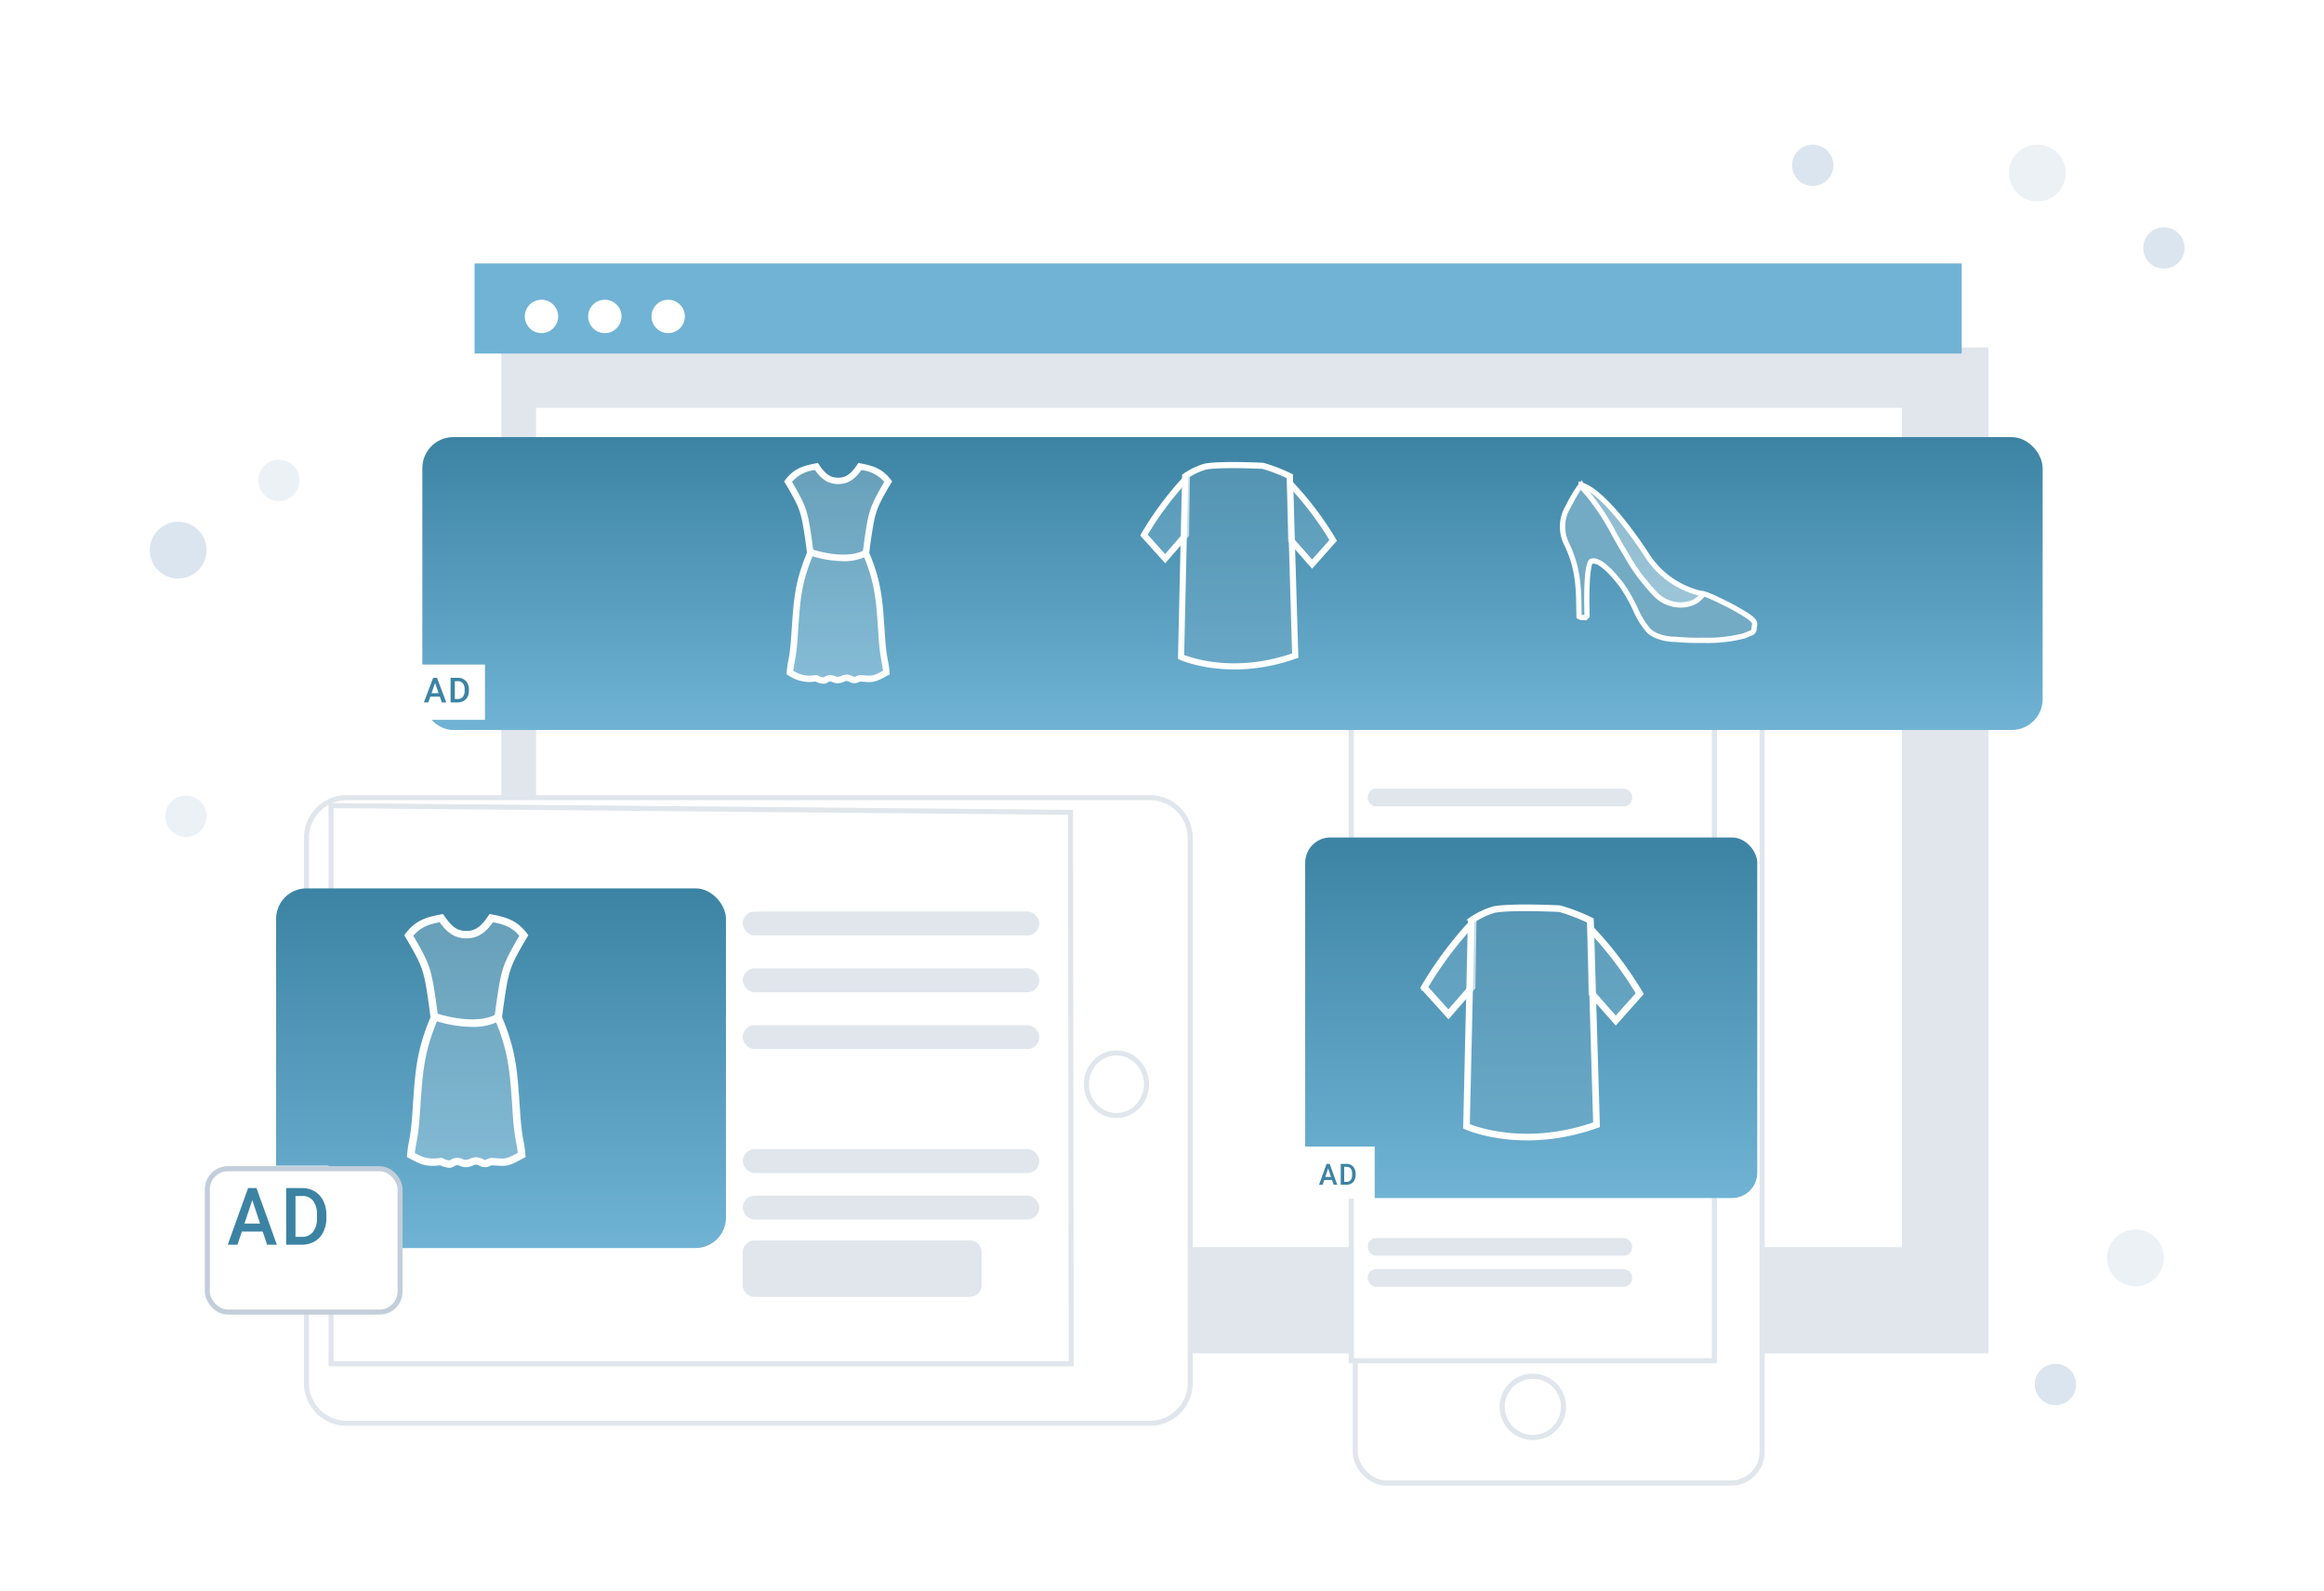
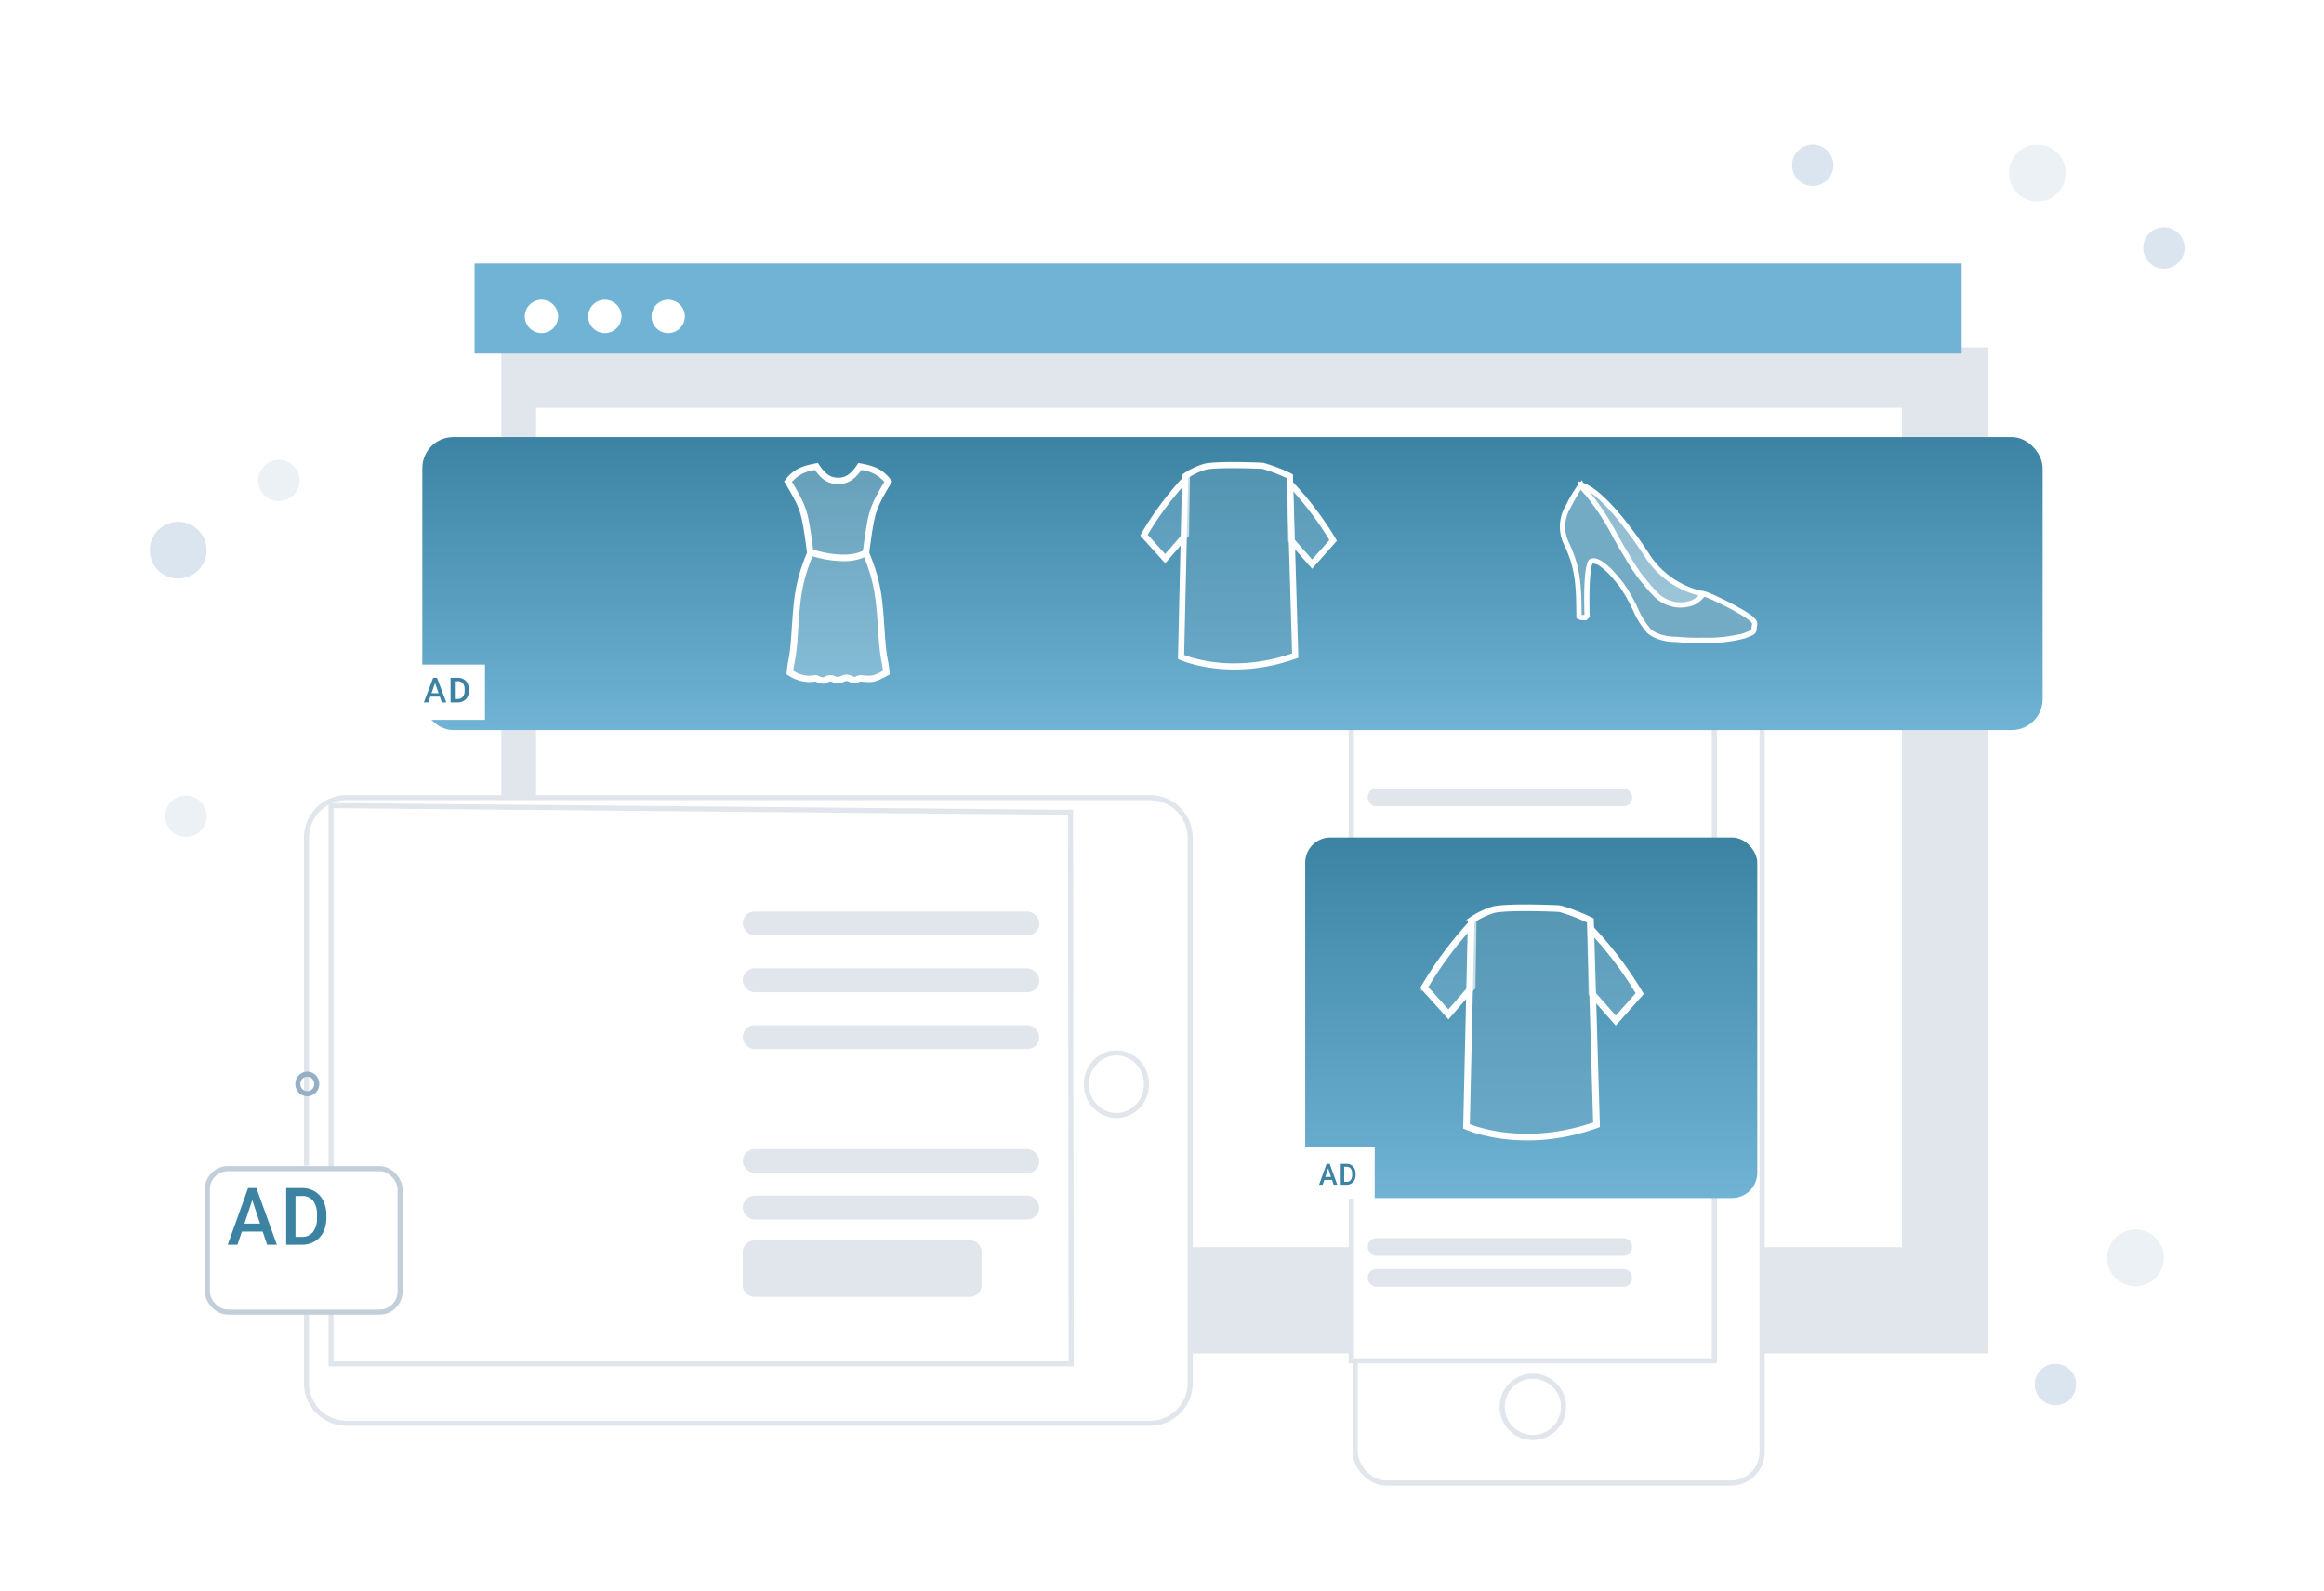
<svg xmlns="http://www.w3.org/2000/svg" width="450" height="308" viewBox="0 0 450 308">
  <defs>
    <clipPath id="clip-path">
      <rect id="Rechteck_4241" data-name="Rechteck 4241" width="450" height="308" rx="6" transform="translate(4685 2327)" fill="#eaf0f7" />
    </clipPath>
    <filter id="Rectangle_62" x="89.568" y="59.751" width="302.947" height="209.731" filterUnits="userSpaceOnUse">
      <feOffset dx="5" dy="5" input="SourceAlpha" />
      <feGaussianBlur stdDeviation="2.5" result="blur" />
      <feFlood flood-color="#3c83a3" flood-opacity="0.6" />
      <feComposite operator="in" in2="blur" />
      <feComposite in="SourceGraphic" />
    </filter>
    <filter id="Rechteck_717" x="51.346" y="146.419" width="187.1" height="137.088" filterUnits="userSpaceOnUse">
      <feOffset dx="5" dy="5" input="SourceAlpha" />
      <feGaussianBlur stdDeviation="2.5" result="blur-2" />
      <feFlood flood-color="#005674" flood-opacity="0.6" />
      <feComposite operator="in" in2="blur-2" />
      <feComposite in="SourceGraphic" />
    </filter>
    <filter id="Rechteck_717-2" x="254.412" y="114.594" width="94.792" height="180.483" filterUnits="userSpaceOnUse">
      <feOffset dx="5" dy="5" input="SourceAlpha" />
      <feGaussianBlur stdDeviation="2.5" result="blur-3" />
      <feFlood flood-color="#3c83a3" flood-opacity="0.6" />
      <feComposite operator="in" in2="blur-3" />
      <feComposite in="SourceGraphic" />
    </filter>
    <clipPath id="clip-path-2">
      <rect id="Rechteck_722" data-name="Rechteck 722" width="79.214" height="164.904" fill="none" stroke="#707070" stroke-width="2" />
    </clipPath>
    <linearGradient id="linear-gradient" x1="0.5" x2="0.5" y2="1" gradientUnits="objectBoundingBox">
      <stop offset="0" stop-color="#70b3d4" />
      <stop offset="1" stop-color="#3c83a3" />
    </linearGradient>
    <filter id="Rechteck_1139" x="77.276" y="80.113" width="322.744" height="65.702" filterUnits="userSpaceOnUse">
      <feOffset dx="3" dy="3" input="SourceAlpha" />
      <feGaussianBlur stdDeviation="1.5" result="blur-4" />
      <feFlood flood-color="#3c83a3" flood-opacity="0.6" />
      <feComposite operator="in" in2="blur-4" />
      <feComposite in="SourceGraphic" />
    </filter>
    <filter id="Rechteck_1139-2" x="45.964" y="164.471" width="102.105" height="84.622" filterUnits="userSpaceOnUse">
      <feOffset dx="5" dy="5" input="SourceAlpha" />
      <feGaussianBlur stdDeviation="2.5" result="blur-5" />
      <feFlood flood-color="#3c83a3" flood-opacity="0.6" />
      <feComposite operator="in" in2="blur-5" />
      <feComposite in="SourceGraphic" />
    </filter>
    <filter id="Rechteck_1119" x="30.918" y="218.235" width="54.188" height="44.155" filterUnits="userSpaceOnUse">
      <feOffset dx="5" dy="5" input="SourceAlpha" />
      <feGaussianBlur stdDeviation="2.5" result="blur-6" />
      <feFlood flood-color="#3c83a3" flood-opacity="0.502" />
      <feComposite operator="in" in2="blur-6" />
      <feComposite in="SourceGraphic" />
    </filter>
    <clipPath id="clip-Display_unterseitengrafik">
      <rect width="450" height="308" />
    </clipPath>
  </defs>
  <g id="Display_unterseitengrafik" data-name="Display – unterseitengrafik" clip-path="url(#clip-Display_unterseitengrafik)">
    <rect width="450" height="308" fill="#fff" />
    <g id="Gruppe_maskieren_4012" data-name="Gruppe maskieren 4012" transform="translate(-4685 -2327)" clip-path="url(#clip-path)">
      <g id="Gruppe_15298" data-name="Gruppe 15298">
        <g id="Gruppe_15259" data-name="Gruppe 15259" transform="translate(4776.894 2378)">
          <g id="Gruppe_15143" data-name="Gruppe 15143">
            <g transform="matrix(1, 0, 0, 1, -91.89, -51)" filter="url(#Rectangle_62)">
              <rect id="Rectangle_62-2" data-name="Rectangle 62" width="287.947" height="194.731" transform="translate(92.07 62.25)" fill="#c2ceda" opacity="0.5" />
            </g>
            <rect id="Rectangle_75" data-name="Rectangle 75" width="264.478" height="162.47" transform="translate(11.91 27.949)" fill="#fff" />
            <rect id="Rectangle_80" data-name="Rectangle 80" width="287.947" height="17.434" fill="#70b3d4" />
            <circle id="Ellipse_90" data-name="Ellipse 90" cx="3.231" cy="3.231" r="3.231" transform="translate(9.724 7.02)" fill="#fff" />
            <circle id="Ellipse_91" data-name="Ellipse 91" cx="3.231" cy="3.231" r="3.231" transform="translate(21.989 7.02)" fill="#fff" />
            <circle id="Ellipse_92" data-name="Ellipse 92" cx="3.231" cy="3.231" r="3.231" transform="translate(34.255 7.02)" fill="#fff" />
          </g>
        </g>
        <g id="Gruppe_15264" data-name="Gruppe 15264" transform="translate(45 -230)">
          <g transform="matrix(1, 0, 0, 1, 4640, 2557)" filter="url(#Rechteck_717)">
            <path id="Rechteck_717-3" data-name="Rechteck 717" d="M7.8,0H113.313a7.8,7.8,0,0,1,7.8,7.8V163.325a7.8,7.8,0,0,1-7.8,7.8H7.8a7.8,7.8,0,0,1-7.8-7.8V7.8A7.8,7.8,0,0,1,7.8,0Z" transform="translate(54.34 270.52) rotate(-90)" fill="#fff" stroke="#e0e6ec" stroke-width="0.98" />
          </g>
          <path id="Pfad_696" data-name="Pfad 696" d="M1.9,3.644a1.86,1.86,0,0,0,1.9-1.822A1.86,1.86,0,0,0,1.9,0,1.86,1.86,0,0,0,0,1.822,1.86,1.86,0,0,0,1.9,3.644Z" transform="translate(4697.681 2768.729) rotate(-90)" fill="none" stroke="#94afc6" stroke-width="0.98" />
          <path id="Rechteck_721" data-name="Rechteck 721" d="M0,0H108.06l-1.306,143.181L0,143.319Z" transform="translate(4704.104 2821.005) rotate(-90)" fill="none" stroke="#e0e6ec" stroke-width="0.98" />
          <ellipse id="Ellipse_1" data-name="Ellipse 1" cx="6.058" cy="5.821" rx="6.058" ry="5.821" transform="translate(4850.358 2772.939) rotate(-90)" fill="none" stroke="#e0e6ec" stroke-width="0.98" />
          <rect id="Rechteck_1116" data-name="Rechteck 1116" width="57.429" height="4.624" rx="2.312" transform="translate(4783.814 2733.45)" fill="#e0e6ec" />
          <rect id="Rechteck_1116-2" data-name="Rechteck 1116" width="57.429" height="4.624" rx="2.312" transform="translate(4783.814 2744.45)" fill="#e0e6ec" />
          <rect id="Rechteck_1116-3" data-name="Rechteck 1116" width="57.429" height="4.624" rx="2.312" transform="translate(4783.814 2755.45)" fill="#e0e6ec" />
          <rect id="Rechteck_1116-4" data-name="Rechteck 1116" width="57.429" height="4.624" rx="2.312" transform="translate(4783.814 2788.45)" fill="#e0e6ec" />
          <rect id="Rechteck_1116-5" data-name="Rechteck 1116" width="57.429" height="4.624" rx="2.312" transform="translate(4783.814 2779.45)" fill="#e0e6ec" />
          <path id="Pfad_2859" data-name="Pfad 2859" d="M2.226,0H44.035a2.273,2.273,0,0,1,2.226,2.317V8.6a2.273,2.273,0,0,1-2.226,2.317H2.226A2.273,2.273,0,0,1,0,8.6V2.317A2.273,2.273,0,0,1,2.226,0Z" transform="translate(4783.814 2797.12)" fill="#e0e6ec" />
        </g>
        <g id="Gruppe_15266" data-name="Gruppe 15266" transform="translate(-244 -329)">
          <g id="Gruppe_5599" data-name="Gruppe 5599" transform="translate(5186.201 2773.384)">
            <g id="Gruppe_5323" data-name="Gruppe 5323" transform="translate(0 0)">
              <g id="Gruppe_5311" data-name="Gruppe 5311" transform="translate(0 0)">
                <g id="Gruppe_3429" data-name="Gruppe 3429" transform="translate(0.211 0.211)">
                  <g id="Gruppe_15251" data-name="Gruppe 15251">
                    <g transform="matrix(1, 0, 0, 1, -257.41, -117.59)" filter="url(#Rechteck_717-2)">
                      <rect id="Rechteck_717-4" data-name="Rechteck 717" width="78.792" height="164.483" rx="6" transform="translate(257.41 117.59)" fill="#fff" stroke="#e0e6ec" stroke-width="1" />
                    </g>
                    <path id="Pfad_696-2" data-name="Pfad 696" d="M297.513,237.476a1.857,1.857,0,1,0-1.857-1.857A1.857,1.857,0,0,0,297.513,237.476Z" transform="translate(-256.923 -230.446)" fill="none" stroke="#e0e6ec" stroke-width="1" />
                  </g>
                </g>
                <path id="Pfad_982" data-name="Pfad 982" d="M0,0H70.3V135.862H0Z" transform="translate(4.456 10.16)" fill="#fff" stroke="#e0e6ec" stroke-width="1" />
                <g id="Gruppe_3431" data-name="Gruppe 3431" transform="translate(0)">
                  <g id="Gruppe_3430" data-name="Gruppe 3430" clip-path="url(#clip-path-2)">
                    <path id="Pfad_12090" data-name="Pfad 12090" d="M5.934,0A5.934,5.934,0,1,1,0,5.934,5.934,5.934,0,0,1,5.934,0Z" transform="translate(33.673 149.013)" fill="none" stroke="#e0e6ec" stroke-width="1" />
                  </g>
                </g>
              </g>
            </g>
          </g>
          <rect id="Rechteck_1116-6" data-name="Rechteck 1116" width="58.249" height="4.714" rx="2.242" transform="translate(5193.725 2847.986)" fill="#e0e6ec" />
          <rect id="Rechteck_1120" data-name="Rechteck 1120" width="38.212" height="4.714" rx="2.242" transform="translate(5193.725 2855.189)" fill="#e0e6ec" />
          <rect id="Rechteck_1139-3" data-name="Rechteck 1139" width="87.537" height="69.792" rx="4.889" transform="translate(5269.263 2887.906) rotate(180)" fill="url(#linear-gradient)" />
          <rect id="Rechteck_747" data-name="Rechteck 747" width="51.19" height="3.423" rx="1.628" transform="translate(5193.845 2895.66)" fill="#e0e6ec" />
          <rect id="Rechteck_747-2" data-name="Rechteck 747" width="51.19" height="3.423" rx="1.628" transform="translate(5193.845 2808.66)" fill="#e0e6ec" />
          <rect id="Rechteck_747-3" data-name="Rechteck 747" width="51.19" height="3.423" rx="1.628" transform="translate(5193.845 2901.66)" fill="#e0e6ec" />
          <rect id="Rechteck_747-4" data-name="Rechteck 747" width="51.19" height="3.423" rx="1.628" transform="translate(5193.845 2791.66)" fill="#e0e6ec" />
          <path id="Pfad_10076" data-name="Pfad 10076" d="M0,0H13.909V10.1H0Z" transform="translate(5181.278 2877.938)" fill="#fff" />
          <path id="_226" data-name="$226" d="M-.058.259h-1.5l-.315.941h-.7l1.46-4.044h.6L.958,1.2h-.7ZM-1.368-.31h1.12l-.56-1.678ZM1.627,1.2V-2.844H2.769a1.728,1.728,0,0,1,.909.239,1.6,1.6,0,0,1,.614.678A2.234,2.234,0,0,1,4.51-.921v.2A2.223,2.223,0,0,1,4.291.293a1.579,1.579,0,0,1-.625.671,1.807,1.807,0,0,1-.931.236Zm.667-3.477V.638h.438A.987.987,0,0,0,3.548.293a1.555,1.555,0,0,0,.288-1V-.927a1.6,1.6,0,0,0-.272-1.005.949.949,0,0,0-.794-.347Z" transform="translate(5186.981 2884.147)" fill="#3c83a3" />
        </g>
        <g id="Gruppe_15267" data-name="Gruppe 15267" transform="translate(4960.197 2502.336)">
          <g id="Gruppe_5416" data-name="Gruppe 5416" transform="translate(0 2.007)">
            <g id="Gruppe_5414" data-name="Gruppe 5414" transform="translate(0.419 1.297)">
              <path id="Pfad_2864" data-name="Pfad 2864" d="M8425.557-14210.218l4.764,5.111,4.5-5.361-.012-12.578A70.189,70.189,0,0,0,8425.557-14210.218Z" transform="translate(-8425.557 14223.046)" fill="#7eb4cf" stroke="#fff" stroke-width="0.5" fill-rule="evenodd" opacity="0.4" />
            </g>
            <g id="Gruppe_5415" data-name="Gruppe 5415" transform="matrix(1, 0.017, -0.017, 1, 0.341, 0)">
              <path id="Pfad_2865" data-name="Pfad 2865" d="M5.257,19.513,0,13.872l.136-.251A71.608,71.608,0,0,1,9.448.709L10.118,0l.015,13.7Zm-4.3-5.761,4.271,4.582,4.13-4.915L9.345,2A71.063,71.063,0,0,0,.957,13.751Z" transform="translate(0 0)" fill="#fff" stroke="#fff" stroke-width="0.5" />
            </g>
          </g>
          <g id="Gruppe_5419" data-name="Gruppe 5419" transform="translate(32.336 3.426)">
            <g id="Gruppe_5417" data-name="Gruppe 5417" transform="translate(0.409 0.974)" opacity="0.4">
              <path id="Pfad_2866" data-name="Pfad 2866" d="M8469.834-14210.273l-4.643,5.227-4.629-5.252-.291-12.572A70.411,70.411,0,0,1,8469.834-14210.273Z" transform="translate(-8460.271 14222.871)" fill="#7cb3cd" stroke="#fff" stroke-width="0.5" fill-rule="evenodd" />
            </g>
            <g id="Gruppe_5418" data-name="Gruppe 5418" transform="translate(0 0)">
              <path id="Pfad_2867" data-name="Pfad 2867" d="M8465.158-14204.528l-5.012-5.689-.314-13.7.686.7a71.467,71.467,0,0,1,9.621,12.676l.143.248Zm-4.238-5.994,4.242,4.813,4.162-4.684a71.139,71.139,0,0,0-8.67-11.549Z" transform="translate(-8459.832 14223.917)" fill="#fff" stroke="#fff" stroke-width="0.5" />
            </g>
          </g>
          <g id="Gruppe_5422" data-name="Gruppe 5422" transform="translate(8.369 0)">
            <g id="Gruppe_5420" data-name="Gruppe 5420" transform="translate(0.395 0.396)" opacity="0.39">
              <path id="Pfad_2868" data-name="Pfad 2868" d="M8434.518-14183.869s10.574,4.9,25.176-.311l-1.172-39.531a37.983,37.983,0,0,0-5.978-2.3s-9.137-.447-12.584.152a15,15,0,0,0-4.539,2.152Z" transform="translate(-8434.518 14226.17)" fill="#70a8c2" stroke="#fff" stroke-width="0.5" fill-rule="evenodd" />
            </g>
            <g id="Gruppe_5421" data-name="Gruppe 5421">
              <path id="Pfad_2869" data-name="Pfad 2869" d="M8460.063-14183.934l-.271.1c-14.582,5.2-25.356.344-25.464.295l-.235-.107.916-40.291.159-.115a14.954,14.954,0,0,1,2.508-1.424,14.22,14.22,0,0,1,2.163-.789c3.483-.609,12.325-.186,12.7-.164l.076.01a37.6,37.6,0,0,1,6.057,2.328l.211.109.006.238Zm-25.184-.223c1.613.656,11.419,4.205,24.384-.326l-1.148-39.006a36.4,36.4,0,0,0-5.655-2.162c-.647-.031-9.205-.416-12.463.15h0a14.8,14.8,0,0,0-4.221,1.975Z" transform="translate(-8434.093 14226.597)" fill="#fff" stroke="#fff" stroke-width="0.5" />
            </g>
          </g>
        </g>
        <g id="Gruppe_15260" data-name="Gruppe 15260" transform="translate(6 1)">
          <g id="Gruppe_12710" data-name="Gruppe 12710" transform="translate(4757.492 2407.613)">
            <g transform="matrix(1, 0, 0, 1, -78.49, -81.61)" filter="url(#Rechteck_1139)">
              <rect id="Rechteck_1139-4" data-name="Rechteck 1139" width="313.744" height="56.702" rx="6" transform="translate(392.52 138.31) rotate(180)" fill="url(#linear-gradient)" />
            </g>
            <g id="Gruppe_12705" data-name="Gruppe 12705" transform="translate(0 47.025)">
              <rect id="Rechteck_1119-2" data-name="Rechteck 1119" width="15.415" height="10.706" fill="#fff" />
              <path id="_226-2" data-name="$226" d="M.407.812H-1.436l-.389,1.109h-.861l1.8-4.764h.742l1.8,4.764H.8ZM-1.207.141H.174l-.69-1.977ZM2.484,1.921V-2.844H3.891a2.206,2.206,0,0,1,1.121.281,1.918,1.918,0,0,1,.757.8A2.535,2.535,0,0,1,6.037-.579v.24A2.523,2.523,0,0,1,5.767.852,1.9,1.9,0,0,1,5,1.642a2.308,2.308,0,0,1-1.148.278Zm.823-4.1V1.259h.539A1.243,1.243,0,0,0,4.851.852,1.774,1.774,0,0,0,5.206-.321V-.586A1.821,1.821,0,0,0,4.871-1.77a1.194,1.194,0,0,0-.978-.409Z" transform="translate(6.269 5.41)" fill="#3c83a3" />
            </g>
          </g>
          <g id="Gruppe_15112" data-name="Gruppe 15112" transform="translate(4830.838 2415.615)">
            <g id="Gruppe_5411" data-name="Gruppe 5411" transform="translate(0 0)">
              <g id="Gruppe_5409" data-name="Gruppe 5409" transform="translate(0.756 0.701)" opacity="0.2">
                <path id="Pfad_2861" data-name="Pfad 2861" d="M260.456,321.031c2.041,0,3.139-1.225,4.212-2.789,2.434.47,3.961.939,5.488,2.926l-.552.918c-2.2,3.819-2.584,4.8-3.245,9.116-.193,1.274-.36,2.53-.518,3.807,2.427,5.738,2.588,9.125,3,15.1.114,1.765.213,3.132.434,4.607.175,1.172.449,2.2.515,3.386-2.418,1.3-2.505,1.31-4.815,1.129-.884-.071-.887.544-1.811.233-1.389-.76-1.538-.078-2.568.068-1.072.149-1.277-.8-2.582,0-.457.282-1.287-.047-1.8-.327-2.368.27-2.964.045-5.093-1.1.066-1.188.34-2.214.515-3.386.221-1.476.32-2.841.434-4.607.415-5.977.576-9.364,3-15.1-.158-1.279-.325-2.535-.518-3.807-.661-4.317-1.045-5.3-3.245-9.116l-.552-.918c1.527-1.986,3.055-2.455,5.488-2.926C257.318,319.807,258.415,321.031,260.456,321.031Z" transform="translate(-250.752 -318.242)" fill="#fff" fill-rule="evenodd" />
              </g>
              <g id="Gruppe_5410" data-name="Gruppe 5410" transform="translate(0 0)">
                <path id="Pfad_2862" data-name="Pfad 2862" d="M256.71,359.473a3.6,3.6,0,0,1-1.486-.417,12.666,12.666,0,0,1-1.355.086,7.469,7.469,0,0,1-3.923-1.283l-.349-.189.022-.388a17.41,17.41,0,0,1,.321-2.293c.07-.375.14-.755.2-1.152.219-1.467.315-2.815.428-4.56l.042-.608c.385-5.6.62-9,2.944-14.553-.171-1.378-.329-2.535-.5-3.632-.659-4.317-1.048-5.222-3.17-8.908l-.756-1.259.25-.343c1.7-2.21,3.5-2.7,5.87-3.162l.411-.078.231.341c1.118,1.632,2.038,2.517,3.688,2.517s2.571-.885,3.692-2.517l.231-.341.411.078c2.366.458,4.172.953,5.87,3.162l.256.333-.769,1.279c-2.115,3.675-2.5,4.584-3.164,8.9-.17,1.119-.328,2.277-.5,3.632,2.323,5.549,2.557,8.947,2.944,14.545l.042.614c.113,1.747.209,3.095.428,4.563.06.4.131.777.2,1.151a17.421,17.421,0,0,1,.321,2.293l.022.388-.35.189c-1.816.98-2.448,1.29-3.647,1.29-.427,0-.934-.04-1.522-.087a.788.788,0,0,0-.49.111,1.882,1.882,0,0,1-1.475.09l-.1-.044a1.813,1.813,0,0,0-.775-.275,1.192,1.192,0,0,0-.458.135,3.563,3.563,0,0,1-.941.279,2.359,2.359,0,0,1-1.315-.2,1.17,1.17,0,0,0-.415-.117,1.281,1.281,0,0,0-.608.233A1.444,1.444,0,0,1,256.71,359.473Zm-1.237-1.7.177.1a2.62,2.62,0,0,0,1.06.357.279.279,0,0,0,.105-.014,2.4,2.4,0,0,1,1.275-.422,2.311,2.311,0,0,1,.886.207,1.167,1.167,0,0,0,.666.126,2.353,2.353,0,0,0,.624-.192,2.325,2.325,0,0,1,.951-.233,2.841,2.841,0,0,1,1.333.4c.188.057.2.078.462-.046a1.963,1.963,0,0,1,1.146-.233c.649.051,1.07.083,1.421.083.8,0,1.2-.148,2.685-.946-.057-.593-.162-1.157-.272-1.748-.072-.389-.146-.783-.208-1.2-.226-1.514-.325-2.887-.439-4.662l-.042-.611c-.381-5.521-.611-8.853-2.913-14.3l-.064-.155.02-.162c.177-1.437.341-2.653.52-3.829.661-4.315,1.032-5.361,3.32-9.339l.337-.56a6.827,6.827,0,0,0-4.44-2.288c-.981,1.374-2.251,2.719-4.5,2.719s-3.512-1.349-4.494-2.719a6.829,6.829,0,0,0-4.441,2.288l.33.55c2.295,3.986,2.667,5.033,3.327,9.347.175,1.152.339,2.368.52,3.83l.02.162-.064.155c-2.3,5.451-2.533,8.786-2.913,14.31l-.042.607c-.115,1.772-.213,3.144-.439,4.662-.062.412-.135.807-.208,1.2-.11.59-.216,1.155-.272,1.747a5.608,5.608,0,0,0,2.957.939,12.667,12.667,0,0,0,1.4-.1Z" transform="translate(-249.132 -316.733)" fill="#fff" />
              </g>
            </g>
            <g id="Gruppe_5412" data-name="Gruppe 5412" transform="translate(5.082 16.743)">
              <path id="Pfad_2863" data-name="Pfad 2863" d="M265.919,356.113a21.574,21.574,0,0,1-6.341-1.075l.408-1.2c.065.023,6.495,2.213,10.172.051l.63,1.093A9.63,9.63,0,0,1,265.919,356.113Z" transform="translate(-259.578 -353.841)" fill="#fff" />
            </g>
          </g>
          <g id="Gruppe_15110" data-name="Gruppe 15110" transform="translate(4899.992 2415.685)">
            <g id="Gruppe_5416-2" data-name="Gruppe 5416" transform="translate(0 1.763)">
              <g id="Gruppe_5414-2" data-name="Gruppe 5414" transform="translate(0.368 1.139)">
                <path id="Pfad_2864-2" data-name="Pfad 2864" d="M8425.556-14211.781l4.185,4.488,3.952-4.709-.012-11.045A61.741,61.741,0,0,0,8425.556-14211.781Z" transform="translate(-8425.556 14223.047)" fill="#7eb4cf" stroke="#fff" stroke-width="0.5" fill-rule="evenodd" opacity="0.4" />
              </g>
              <g id="Gruppe_5415-2" data-name="Gruppe 5415" transform="matrix(1, 0.017, -0.017, 1, 0.299, 0)">
                <path id="Pfad_2865-2" data-name="Pfad 2865" d="M4.617,17.134,0,12.181l.119-.221A62.88,62.88,0,0,1,8.3.623L8.885,0,8.9,12.032ZM.84,12.075,4.59,16.1l3.626-4.316L8.206,1.756A62.4,62.4,0,0,0,.84,12.075Z" transform="translate(0 0)" fill="#fff" stroke="#fff" stroke-width="0.5" />
              </g>
            </g>
            <g id="Gruppe_5419-2" data-name="Gruppe 5419" transform="translate(28.395 3.009)">
              <g id="Gruppe_5417-2" data-name="Gruppe 5417" transform="translate(0.359 0.855)" opacity="0.4">
                <path id="Pfad_2866-2" data-name="Pfad 2866" d="M8468.668-14211.811l-4.076,4.59-4.064-4.611-.256-11.039A61.753,61.753,0,0,1,8468.668-14211.811Z" transform="translate(-8460.271 14222.871)" fill="#7cb3cd" stroke="#fff" stroke-width="0.5" fill-rule="evenodd" />
              </g>
              <g id="Gruppe_5418-2" data-name="Gruppe 5418" transform="translate(0 0)">
                <path id="Pfad_2867-2" data-name="Pfad 2867" d="M8464.51-14206.892l-4.4-5-.276-12.029.6.609a62.942,62.942,0,0,1,8.448,11.133l.124.217Zm-3.722-5.266,3.725,4.229,3.654-4.113a62.22,62.22,0,0,0-7.613-10.141Z" transform="translate(-8459.832 14223.917)" fill="#fff" stroke="#fff" stroke-width="0.5" />
              </g>
            </g>
            <g id="Gruppe_5422-2" data-name="Gruppe 5422" transform="translate(7.349 0)">
              <g id="Gruppe_5420-2" data-name="Gruppe 5420" transform="translate(0.347 0.347)" opacity="0.39">
                <path id="Pfad_2868-2" data-name="Pfad 2868" d="M8434.518-14189.027s9.285,4.3,22.107-.271l-1.029-34.713a33.315,33.315,0,0,0-5.249-2.02s-8.022-.393-11.05.135a13.19,13.19,0,0,0-3.985,1.889Z" transform="translate(-8434.518 14226.172)" fill="#70a8c2" stroke="#fff" stroke-width="0.5" fill-rule="evenodd" />
              </g>
              <g id="Gruppe_5421-2" data-name="Gruppe 5421">
                <path id="Pfad_2869-2" data-name="Pfad 2869" d="M8456.9-14189.135l-.236.084c-12.8,4.568-22.267.3-22.36.26l-.206-.094.8-35.381.141-.1a13.016,13.016,0,0,1,2.2-1.25,12.624,12.624,0,0,1,1.9-.693c3.059-.535,10.823-.162,11.151-.145l.066.01a32.983,32.983,0,0,1,5.317,2.045l.187.1,0,.209Zm-22.112-.2c1.416.576,10.027,3.691,21.411-.287l-1.009-34.25a31.87,31.87,0,0,0-4.965-1.9c-.57-.027-8.085-.367-10.944.131h0a13.013,13.013,0,0,0-3.707,1.734Z" transform="translate(-8434.094 14226.598)" fill="#fff" stroke="#fff" stroke-width="0.5" />
              </g>
            </g>
          </g>
          <g id="Gruppe_15111" data-name="Gruppe 15111" transform="translate(4981.043 2418.963)">
            <g id="Gruppe_5452" data-name="Gruppe 5452" transform="translate(3.583 0.22)">
              <g id="Gruppe_5450" data-name="Gruppe 5450" transform="translate(0.548 0.688)">
                <path id="Pfad_2887" data-name="Pfad 2887" d="M9676.829-15628.446a17.042,17.042,0,0,1-10.7-7.186s-7.793-12.379-12.912-13.9l.449,7.688,8.143,9.037,4.023,5.4s5.177,1.91,6.108,2.447,2.642,1.443,3.308.994a23.368,23.368,0,0,0,2.6-3.57Z" transform="translate(-9653.213 15649.528)" fill="#fff" fill-rule="evenodd" opacity="0.4" />
              </g>
              <g id="Gruppe_5451" data-name="Gruppe 5451">
-                 <path id="Pfad_2888" data-name="Pfad 2888" d="M9673.467-15623.725a2.16,2.16,0,0,0,1.948.051,20.894,20.894,0,0,0,2.746-3.727l.228-.367-1.443-1.3-.15-.021a12.663,12.663,0,0,1-2.263-.627,16.508,16.508,0,0,1-8.1-6.334c-.311-.492-7.975-12.551-13.19-14.1l-.689-.205.5,8.6,8.267,9.162,4.083,5.486.14.053c1.426.523,5.3,1.988,6.03,2.41A12.411,12.411,0,0,0,9673.467-15623.725Zm3.612-3.854a18.357,18.357,0,0,1-2.224,3.057c-.008.006-.227.139-1.045-.162a11.58,11.58,0,0,1-1.732-.852c-.88-.51-5.188-2.115-6.045-2.434l-3.933-5.281-8.056-8.936-.392-6.725c4.893,2.287,11.864,13.3,11.936,13.412a17.533,17.533,0,0,0,8.6,6.736,15.024,15.024,0,0,0,2.306.656Z" transform="translate(-9652.554 15650.357)" fill="#fff" />
+                 <path id="Pfad_2888" data-name="Pfad 2888" d="M9673.467-15623.725a2.16,2.16,0,0,0,1.948.051,20.894,20.894,0,0,0,2.746-3.727l.228-.367-1.443-1.3-.15-.021a12.663,12.663,0,0,1-2.263-.627,16.508,16.508,0,0,1-8.1-6.334c-.311-.492-7.975-12.551-13.19-14.1l-.689-.205.5,8.6,8.267,9.162,4.083,5.486.14.053c1.426.523,5.3,1.988,6.03,2.41A12.411,12.411,0,0,0,9673.467-15623.725Zm3.612-3.854a18.357,18.357,0,0,1-2.224,3.057c-.008.006-.227.139-1.045-.162a11.58,11.58,0,0,1-1.732-.852c-.88-.51-5.188-2.115-6.045-2.434l-3.933-5.281-8.056-8.936-.392-6.725c4.893,2.287,11.864,13.3,11.936,13.412a17.533,17.533,0,0,0,8.6,6.736,15.024,15.024,0,0,0,2.306.656" transform="translate(-9652.554 15650.357)" fill="#fff" />
              </g>
            </g>
            <g id="Gruppe_5455" data-name="Gruppe 5455" transform="translate(0 0)">
              <g id="Gruppe_5453" data-name="Gruppe 5453" transform="translate(0.52 0.909)">
                <path id="Pfad_2889" data-name="Pfad 2889" d="M9676.105-15628.446h0a3.8,3.8,0,0,1-.857.965,4.114,4.114,0,0,1-1.229.779l-.159.049c-.37.107-.651.188-.955.254a6.365,6.365,0,0,1-3.219-.223,6.726,6.726,0,0,1-2.8-1.723h0l-.214-.227c-.395-.418-.755-.8-1.207-1.348-.149-.178-.343-.414-.539-.646h0c-.355-.426-.692-.83-.929-1.141a35.931,35.931,0,0,1-2.529-3.852c-.214-.357-.431-.725-.636-1.061-.591-.973-1.2-2.053-1.837-3.17a46.582,46.582,0,0,0-5.294-8.084h0l-.184-.2a4.627,4.627,0,0,1-1.033-1.457,32.626,32.626,0,0,0-2.689,4.492,7.466,7.466,0,0,0-.231,6.73c2.439,4.965,2.436,8.693,2.5,14.258a1.891,1.891,0,0,0,.422.164c.1,0,.786.045.786.045l.343-.346c-.037-1.262-.269-10.174.87-10.578a2.339,2.339,0,0,1,1.843.506,13.413,13.413,0,0,1,2.165,1.924c.748.846,1.588,1.869,1.815,2.184a31.027,31.027,0,0,1,2.653,4.662,16.264,16.264,0,0,0,2.608,4.2,5.863,5.863,0,0,0,2.262,1.217,13.618,13.618,0,0,0,3.668.494c1.524.119,3.056.16,4.585.127a28.057,28.057,0,0,0,7.853-.838c.243-.078,1.313-.521,1.534-.623a.968.968,0,0,0,.445-.506,1.64,1.64,0,0,0,.042-.469,3.426,3.426,0,0,0,.1-.912c-.129-.531-1.021-1.187-1.947-1.76-.689-.432-1.4-.812-1.825-1.066-.724-.424-4.043-2.074-4.861-2.379a6.648,6.648,0,0,0-1.064-.391C9676.284-15628.413,9676.2-15628.431,9676.105-15628.446Z" transform="translate(-9648.878 15649.528)" fill="#73aac4" fill-rule="evenodd" />
              </g>
              <g id="Gruppe_5454" data-name="Gruppe 5454">
                <path id="Pfad_2890" data-name="Pfad 2890" d="M9652.091-15623.616a.8.8,0,0,0,.3.061c.106,0,.753.043.753.043l.228.016.658-.662-.007-.223c-.174-5.969.155-9.566.575-10.1a2.172,2.172,0,0,1,1.354.463,12.845,12.845,0,0,1,2.067,1.84c.765.861,1.581,1.861,1.786,2.143a31.272,31.272,0,0,1,2.608,4.59,16.552,16.552,0,0,0,2.709,4.342,5.936,5.936,0,0,0,2.224,1.25l.223.082a9.989,9.989,0,0,0,2.907.457c.269.018.563.039.889.064q2.313.179,4.637.127a28.778,28.778,0,0,0,8-.859c.276-.092,1.357-.543,1.585-.643a1.485,1.485,0,0,0,.709-.791,1.1,1.1,0,0,0,.068-.453,1.412,1.412,0,0,1,0-.148,1.527,1.527,0,0,1,.038-.211,2.051,2.051,0,0,0,.051-.875c-.146-.6-.794-1.215-2.173-2.07-.449-.279-.907-.539-1.292-.758l-.541-.311c-.714-.422-4.068-2.1-4.942-2.42-.146-.057-.252-.1-.348-.145a3.814,3.814,0,0,0-.778-.266c-.1-.023-.194-.043-.293-.061l-.356-.062-.175.322a3.327,3.327,0,0,1-.74.818,3.724,3.724,0,0,1-1.042.682l-.16.047c-.376.109-.637.186-.918.242a5.843,5.843,0,0,1-2.961-.207,6.175,6.175,0,0,1-2.588-1.588l-.211-.225c-.379-.406-.739-.779-1.19-1.324l-.415-.5h0l-.123-.148c-.349-.42-.685-.818-.919-1.123a35.389,35.389,0,0,1-2.494-3.8l-.168-.283c-.159-.268-.317-.533-.47-.781-.6-.98-1.224-2.088-1.83-3.156a47.371,47.371,0,0,0-5.361-8.18l-.187-.2a4.157,4.157,0,0,1-.941-1.322l-.316-.7-.514.564a25.78,25.78,0,0,0-2.461,4.033c-.117.219-.218.408-.3.559a7.932,7.932,0,0,0-.243,7.2c2.339,4.754,2.381,8.309,2.443,13.686l.02.658.273.143A3.779,3.779,0,0,0,9652.091-15623.616Zm.89-.93-.512-.027v-.016c-.065-5.318-.112-9.164-2.55-14.123a6.99,6.99,0,0,1,.221-6.256c.084-.154.187-.348.306-.562.463-.873,1.248-2.334,1.872-3.252a6.794,6.794,0,0,0,.731.879l.19.2a46.748,46.748,0,0,1,5.224,7.988c.609,1.076,1.239,2.191,1.846,3.184.147.248.306.512.462.775l.17.283a36.805,36.805,0,0,0,2.56,3.9c.214.277.514.631.831,1.014l.144.176c.185.219.364.439.5.607.473.57.842.963,1.234,1.375l.211.221a7.167,7.167,0,0,0,3.008,1.857,6.783,6.783,0,0,0,3.477.234c.316-.066.606-.148.972-.256l.176-.055a4.515,4.515,0,0,0,1.415-.879,5.515,5.515,0,0,0,.764-.783,2.779,2.779,0,0,1,.522.188c.113.051.234.1.4.166.761.279,4.033,1.9,4.779,2.34.153.094.344.2.557.322.374.215.821.467,1.259.736,1.5.93,1.7,1.342,1.722,1.447a2.366,2.366,0,0,1-.063.422,2.989,2.989,0,0,0-.056.318,2.162,2.162,0,0,0-.007.264.527.527,0,0,1,0,.068.506.506,0,0,1-.184.229c-.209.094-1.267.531-1.481.6a28.06,28.06,0,0,1-7.7.813,45.14,45.14,0,0,1-4.54-.125c-.329-.027-.626-.047-.895-.066a9.055,9.055,0,0,1-2.645-.395l-.212-.076a5.082,5.082,0,0,1-1.867-1.025,16.219,16.219,0,0,1-2.5-4.061,32.03,32.03,0,0,0-2.7-4.736c-.25-.35-1.111-1.395-1.846-2.225a13.933,13.933,0,0,0-2.262-2.006,4.268,4.268,0,0,0-.917-.479,2.017,2.017,0,0,0-1.374-.084c-.41.146-1.5.531-1.214,10.854Z" transform="translate(-9648.255 15650.618)" fill="#fff" />
              </g>
            </g>
          </g>
        </g>
        <g id="Gruppe_15262" data-name="Gruppe 15262" transform="translate(18 -233)">
          <g transform="matrix(1, 0, 0, 1, 4667, 2560)" filter="url(#Rechteck_1139-2)">
-             <rect id="Rechteck_1139-5" data-name="Rechteck 1139" width="87.105" height="69.622" rx="5.882" transform="translate(135.57 236.59) rotate(180)" fill="url(#linear-gradient)" />
-           </g>
+             </g>
          <g id="Gruppe_12704" data-name="Gruppe 12704" transform="translate(4715.463 2785.647)">
            <rect id="Rechteck_1119-3" data-name="Rechteck 1119" width="15.148" height="11.148" fill="#fff" />
            <path id="_226-3" data-name="$226" d="M-.605-.413H-1.783l-.248.737h-.55l1.15-3.168h.474L.2.324H-.357ZM-1.636-.859h.882l-.441-1.315ZM.722.324V-2.844h.9a1.367,1.367,0,0,1,.716.187,1.256,1.256,0,0,1,.484.531,1.742,1.742,0,0,1,.171.788v.159a1.734,1.734,0,0,1-.172.792,1.239,1.239,0,0,1-.492.526,1.429,1.429,0,0,1-.733.185ZM1.248-2.4V-.116h.345a.779.779,0,0,0,.642-.271,1.213,1.213,0,0,0,.227-.78v-.176a1.247,1.247,0,0,0-.214-.788A.749.749,0,0,0,1.623-2.4Z" transform="translate(7.085 6.585)" fill="#707070" />
          </g>
          <g id="Gruppe_15117" data-name="Gruppe 15117" transform="translate(4745.271 2736.93)">
            <g id="Gruppe_5411-2" data-name="Gruppe 5411" transform="translate(0 0)">
              <g id="Gruppe_5409-2" data-name="Gruppe 5409" transform="translate(0.869 0.806)" opacity="0.2">
                <path id="Pfad_2861-2" data-name="Pfad 2861" d="M261.905,321.448c2.346,0,3.608-1.407,4.841-3.206,2.8.54,4.553,1.08,6.308,3.363l-.635,1.055c-2.527,4.389-2.97,5.516-3.729,10.477-.222,1.465-.414,2.908-.595,4.376,2.789,6.6,2.974,10.488,3.448,17.357.131,2.029.245,3.6.5,5.295.2,1.347.516,2.526.592,3.892-2.779,1.5-2.88,1.506-5.535,1.3-1.016-.081-1.019.625-2.081.268-1.6-.873-1.768-.089-2.952.078-1.232.171-1.468-.924-2.968,0-.525.324-1.479-.054-2.071-.376-2.721.31-3.407.052-5.854-1.267.076-1.365.391-2.545.592-3.892.254-1.7.368-3.266.5-5.295.477-6.869.662-10.762,3.448-17.357-.181-1.47-.373-2.914-.6-4.376-.759-4.962-1.2-6.088-3.73-10.477l-.635-1.055c1.755-2.283,3.511-2.822,6.308-3.363C258.3,320.041,259.56,321.448,261.905,321.448Z" transform="translate(-250.752 -318.242)" fill="#fff" fill-rule="evenodd" />
              </g>
              <g id="Gruppe_5410-2" data-name="Gruppe 5410" transform="translate(0 0)">
                <path id="Pfad_2862-2" data-name="Pfad 2862" d="M257.842,365.857a4.132,4.132,0,0,1-1.708-.48,14.55,14.55,0,0,1-1.557.1c-1.693,0-2.709-.505-4.509-1.474l-.4-.217.026-.447a20.019,20.019,0,0,1,.369-2.635c.08-.431.161-.868.23-1.324.252-1.686.362-3.235.492-5.241l.049-.7c.442-6.437.713-10.346,3.384-16.727-.2-1.583-.378-2.914-.569-4.175-.758-4.962-1.205-6-3.643-10.239l-.869-1.447.287-.394c1.951-2.54,4.027-3.108,6.747-3.635l.472-.089.265.392c1.286,1.875,2.343,2.893,4.238,2.893s2.955-1.017,4.244-2.893l.265-.392.472.089c2.719.527,4.8,1.095,6.747,3.635l.294.383-.884,1.47c-2.431,4.224-2.877,5.269-3.636,10.227-.2,1.286-.377,2.618-.569,4.174,2.67,6.377,2.939,10.283,3.383,16.718l.049.706c.13,2.008.241,3.557.492,5.244.069.455.15.893.23,1.324a20.014,20.014,0,0,1,.369,2.635l.026.447-.4.217c-2.087,1.126-2.814,1.482-4.192,1.482-.491,0-1.073-.046-1.749-.1a.905.905,0,0,0-.563.128,2.163,2.163,0,0,1-1.695.1l-.117-.051a2.083,2.083,0,0,0-.89-.316,1.37,1.37,0,0,0-.526.155,4.094,4.094,0,0,1-1.081.321,2.711,2.711,0,0,1-1.511-.234,1.345,1.345,0,0,0-.477-.134,1.474,1.474,0,0,0-.7.268A1.658,1.658,0,0,1,257.842,365.857Zm-1.422-1.95.2.111a3.012,3.012,0,0,0,1.218.411.319.319,0,0,0,.121-.016,2.761,2.761,0,0,1,1.466-.485,2.656,2.656,0,0,1,1.019.237,1.34,1.34,0,0,0,.766.145,2.7,2.7,0,0,0,.717-.221,2.671,2.671,0,0,1,1.093-.268,3.266,3.266,0,0,1,1.532.463c.217.065.23.089.53-.053a2.257,2.257,0,0,1,1.317-.268c.746.059,1.23.1,1.633.1.924,0,1.374-.171,3.086-1.088-.065-.681-.186-1.33-.313-2.009-.083-.447-.168-.9-.239-1.374-.26-1.741-.373-3.319-.5-5.358l-.049-.7c-.438-6.345-.7-10.175-3.348-16.438l-.073-.179.023-.187c.2-1.652.392-3.05.6-4.4.759-4.96,1.187-6.162,3.816-10.733l.387-.644c-1.451-1.708-2.957-2.2-5.1-2.63-1.127,1.58-2.587,3.126-5.167,3.126s-4.037-1.55-5.165-3.126c-2.146.435-3.653.922-5.1,2.63l.379.632c2.637,4.581,3.065,5.784,3.824,10.743.2,1.323.39,2.722.6,4.4l.023.187-.073.179c-2.647,6.266-2.911,10.1-3.348,16.447l-.049.7c-.132,2.036-.245,3.614-.5,5.358-.071.473-.156.927-.239,1.374-.126.679-.248,1.327-.313,2.008a6.446,6.446,0,0,0,3.4,1.079,14.555,14.555,0,0,0,1.613-.113Z" transform="translate(-249.132 -316.733)" fill="#fff" />
              </g>
            </g>
            <g id="Gruppe_5412-2" data-name="Gruppe 5412" transform="translate(5.84 19.243)">
              <path id="Pfad_2863-2" data-name="Pfad 2863" d="M266.866,356.452a24.794,24.794,0,0,1-7.288-1.236l.469-1.375c.075.027,7.465,2.543,11.691.059l.724,1.256A11.069,11.069,0,0,1,266.866,356.452Z" transform="translate(-259.578 -353.841)" fill="#fff" />
            </g>
          </g>
        </g>
        <g id="Gruppe_15265" data-name="Gruppe 15265" transform="translate(4719.646 2548.238)">
          <g transform="matrix(1, 0, 0, 1, -34.65, -221.24)" filter="url(#Rechteck_1119)">
            <rect id="Rechteck_1119-4" data-name="Rechteck 1119" width="37.7" height="27.746" rx="4" transform="translate(35.15 221.24) scale(0.99 1)" fill="#fff" stroke="#c2ceda" stroke-width="0.98" />
          </g>
          <path id="_226-4" data-name="$226" d="M6.84,8.414H2.764L1.9,10.966H0L3.979,0H5.621L9.612,10.966H7.7ZM3.272,6.872H6.325L4.8,2.322Zm8.163,4.095V0h3.112a4.73,4.73,0,0,1,2.479.648A4.346,4.346,0,0,1,18.7,2.488a6.03,6.03,0,0,1,.593,2.726v.551a6,6,0,0,1-.6,2.741,4.29,4.29,0,0,1-1.7,1.82,4.947,4.947,0,0,1-2.538.64Zm1.819-9.427v7.9h1.193a2.7,2.7,0,0,0,2.223-.937,4.2,4.2,0,0,0,.786-2.7V5.2a4.316,4.316,0,0,0-.741-2.726,2.593,2.593,0,0,0-2.164-.941Z" transform="translate(9.45 8.748) scale(0.99 1)" fill="#3c83a3" />
        </g>
      </g>
    </g>
    <circle id="Ellipse_533" data-name="Ellipse 533" cx="4" cy="4" r="4" transform="translate(50 89)" fill="#dbe5ef" opacity="0.5" />
    <circle id="Ellipse_537" data-name="Ellipse 537" cx="4" cy="4" r="4" transform="translate(32 154)" fill="#dbe5ef" opacity="0.5" />
    <circle id="Ellipse_534" data-name="Ellipse 534" cx="5.5" cy="5.5" r="5.5" transform="translate(29 101)" fill="#dbe5ef" />
    <circle id="Ellipse_535" data-name="Ellipse 535" cx="5.5" cy="5.5" r="5.5" transform="translate(408 238)" fill="#dbe5ef" opacity="0.5" />
    <circle id="Ellipse_539" data-name="Ellipse 539" cx="5.5" cy="5.5" r="5.5" transform="translate(389 28)" fill="#dbe5ef" opacity="0.5" />
    <circle id="Ellipse_536" data-name="Ellipse 536" cx="4" cy="4" r="4" transform="translate(394 264)" fill="#dbe5ef" />
    <circle id="Ellipse_538" data-name="Ellipse 538" cx="4" cy="4" r="4" transform="translate(347 28)" fill="#dbe5ef" />
    <circle id="Ellipse_540" data-name="Ellipse 540" cx="4" cy="4" r="4" transform="translate(415 44)" fill="#dbe5ef" />
  </g>
</svg>